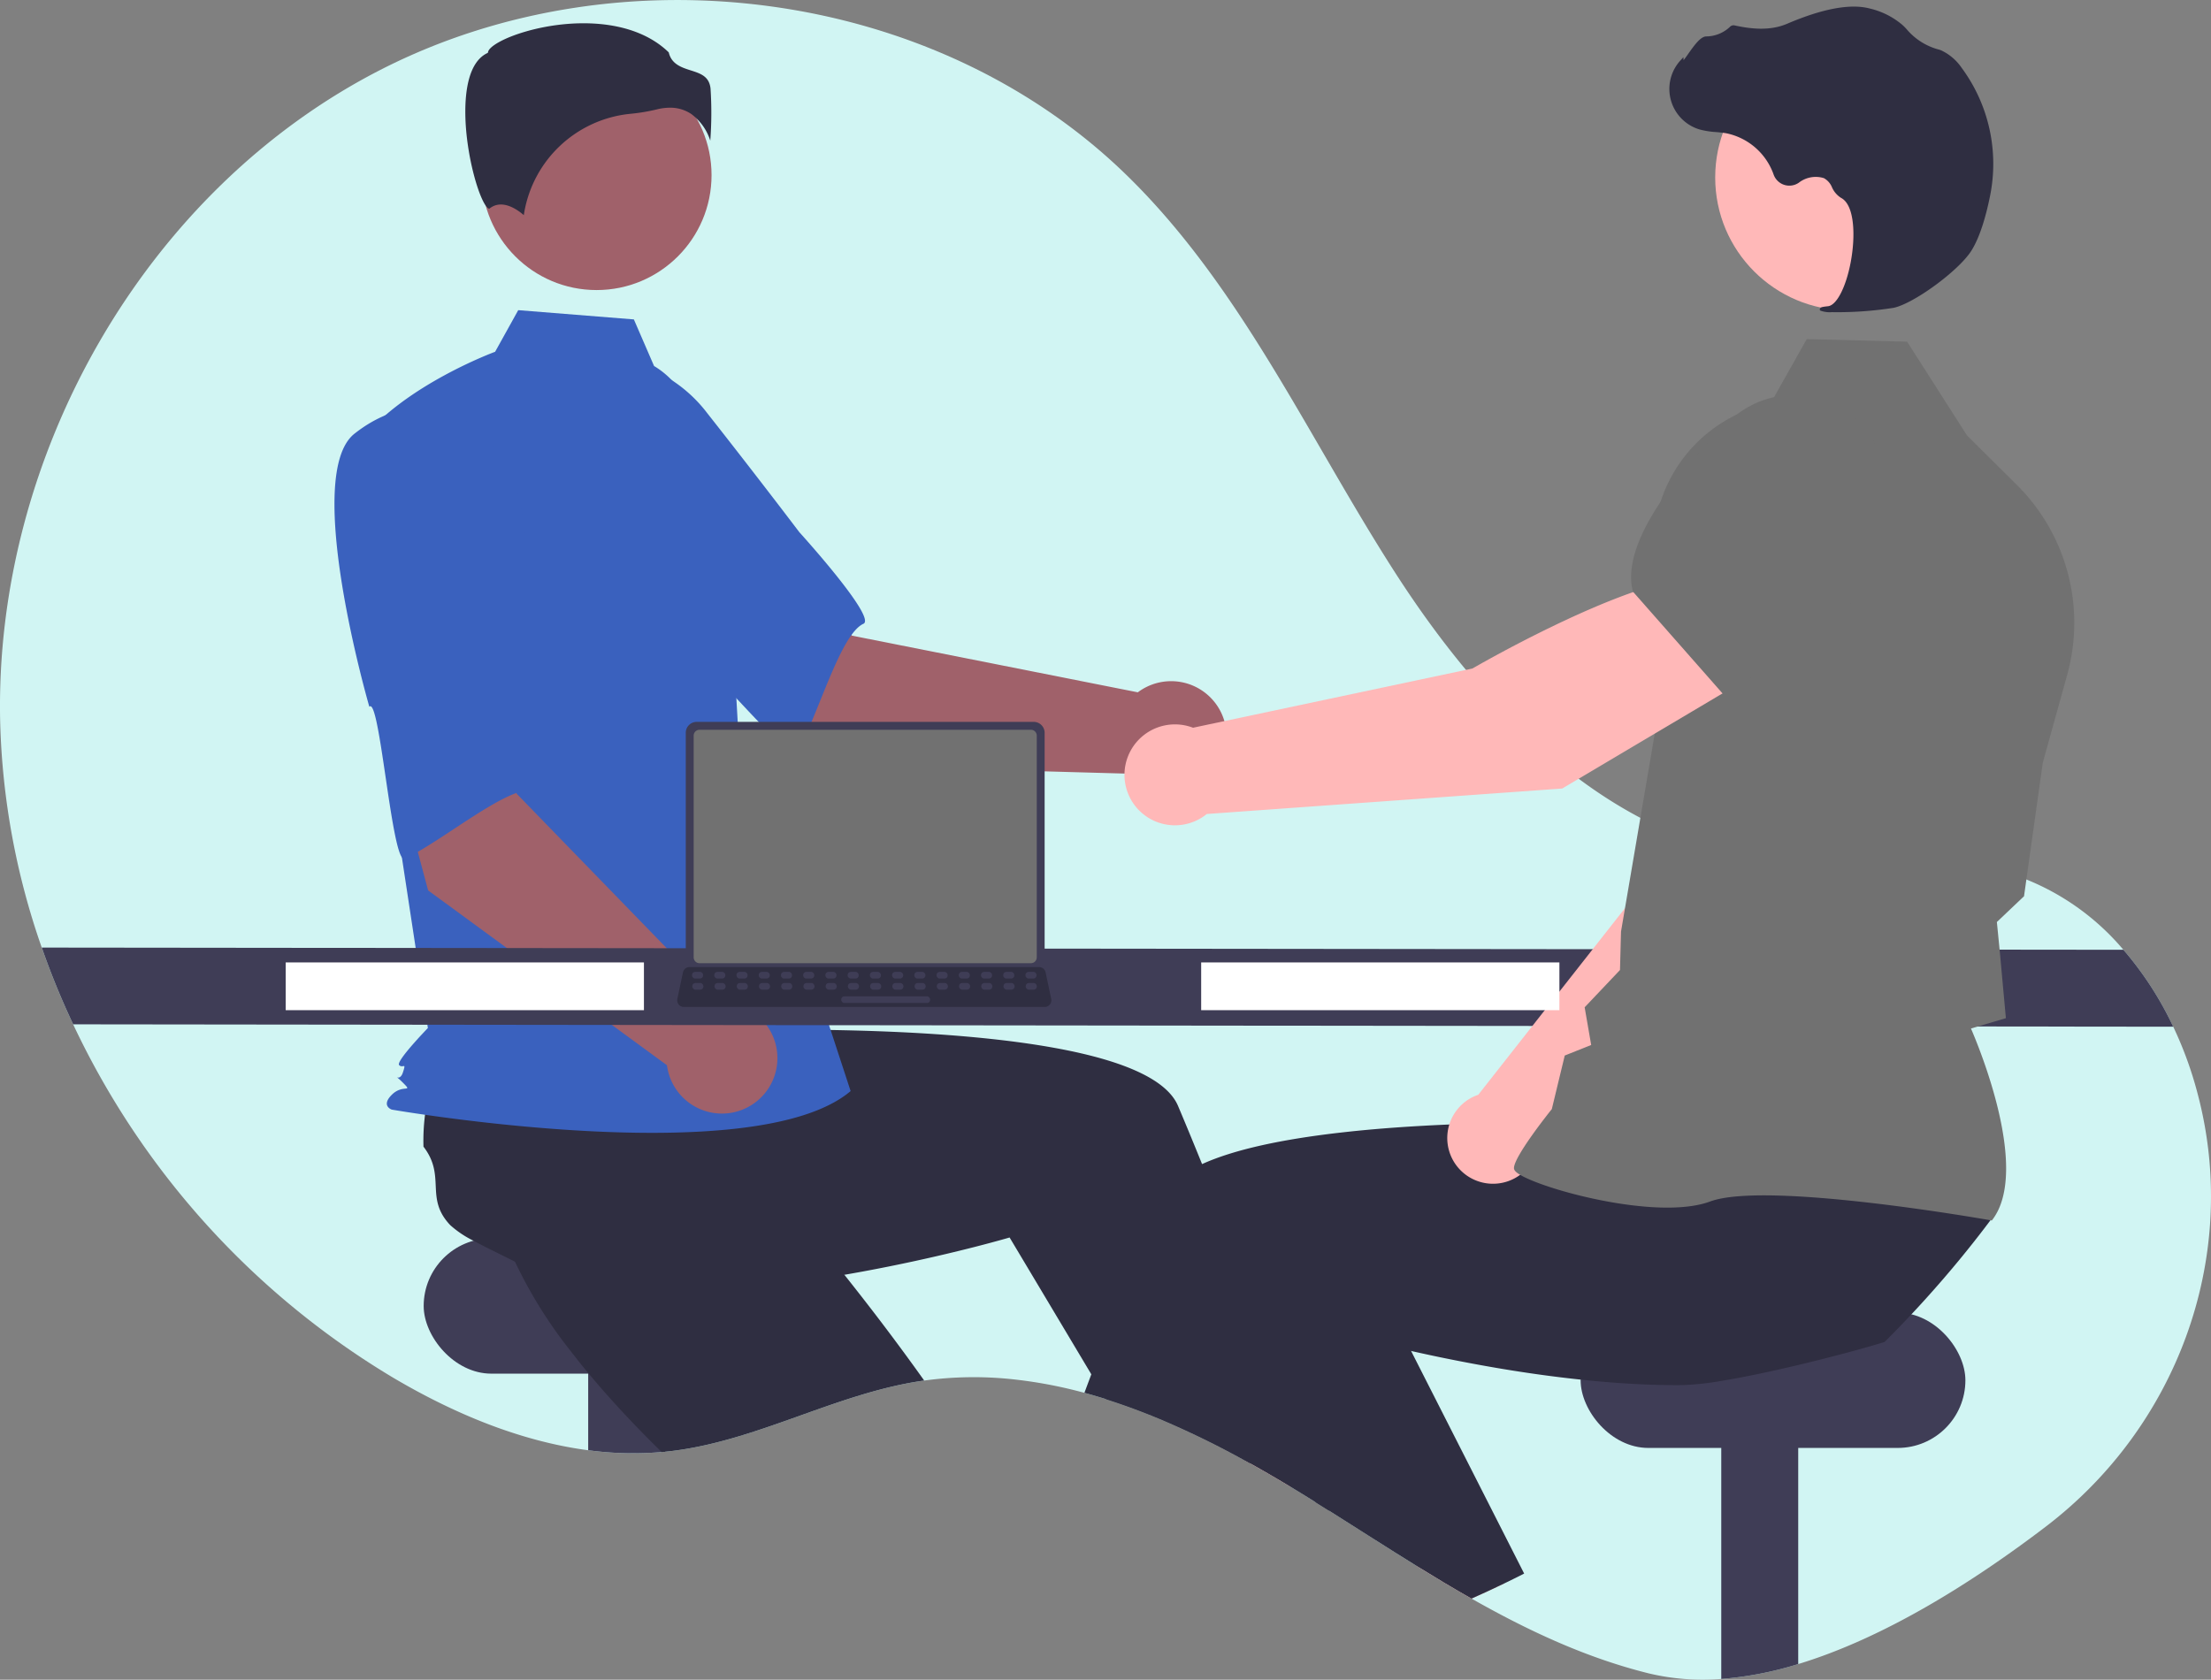
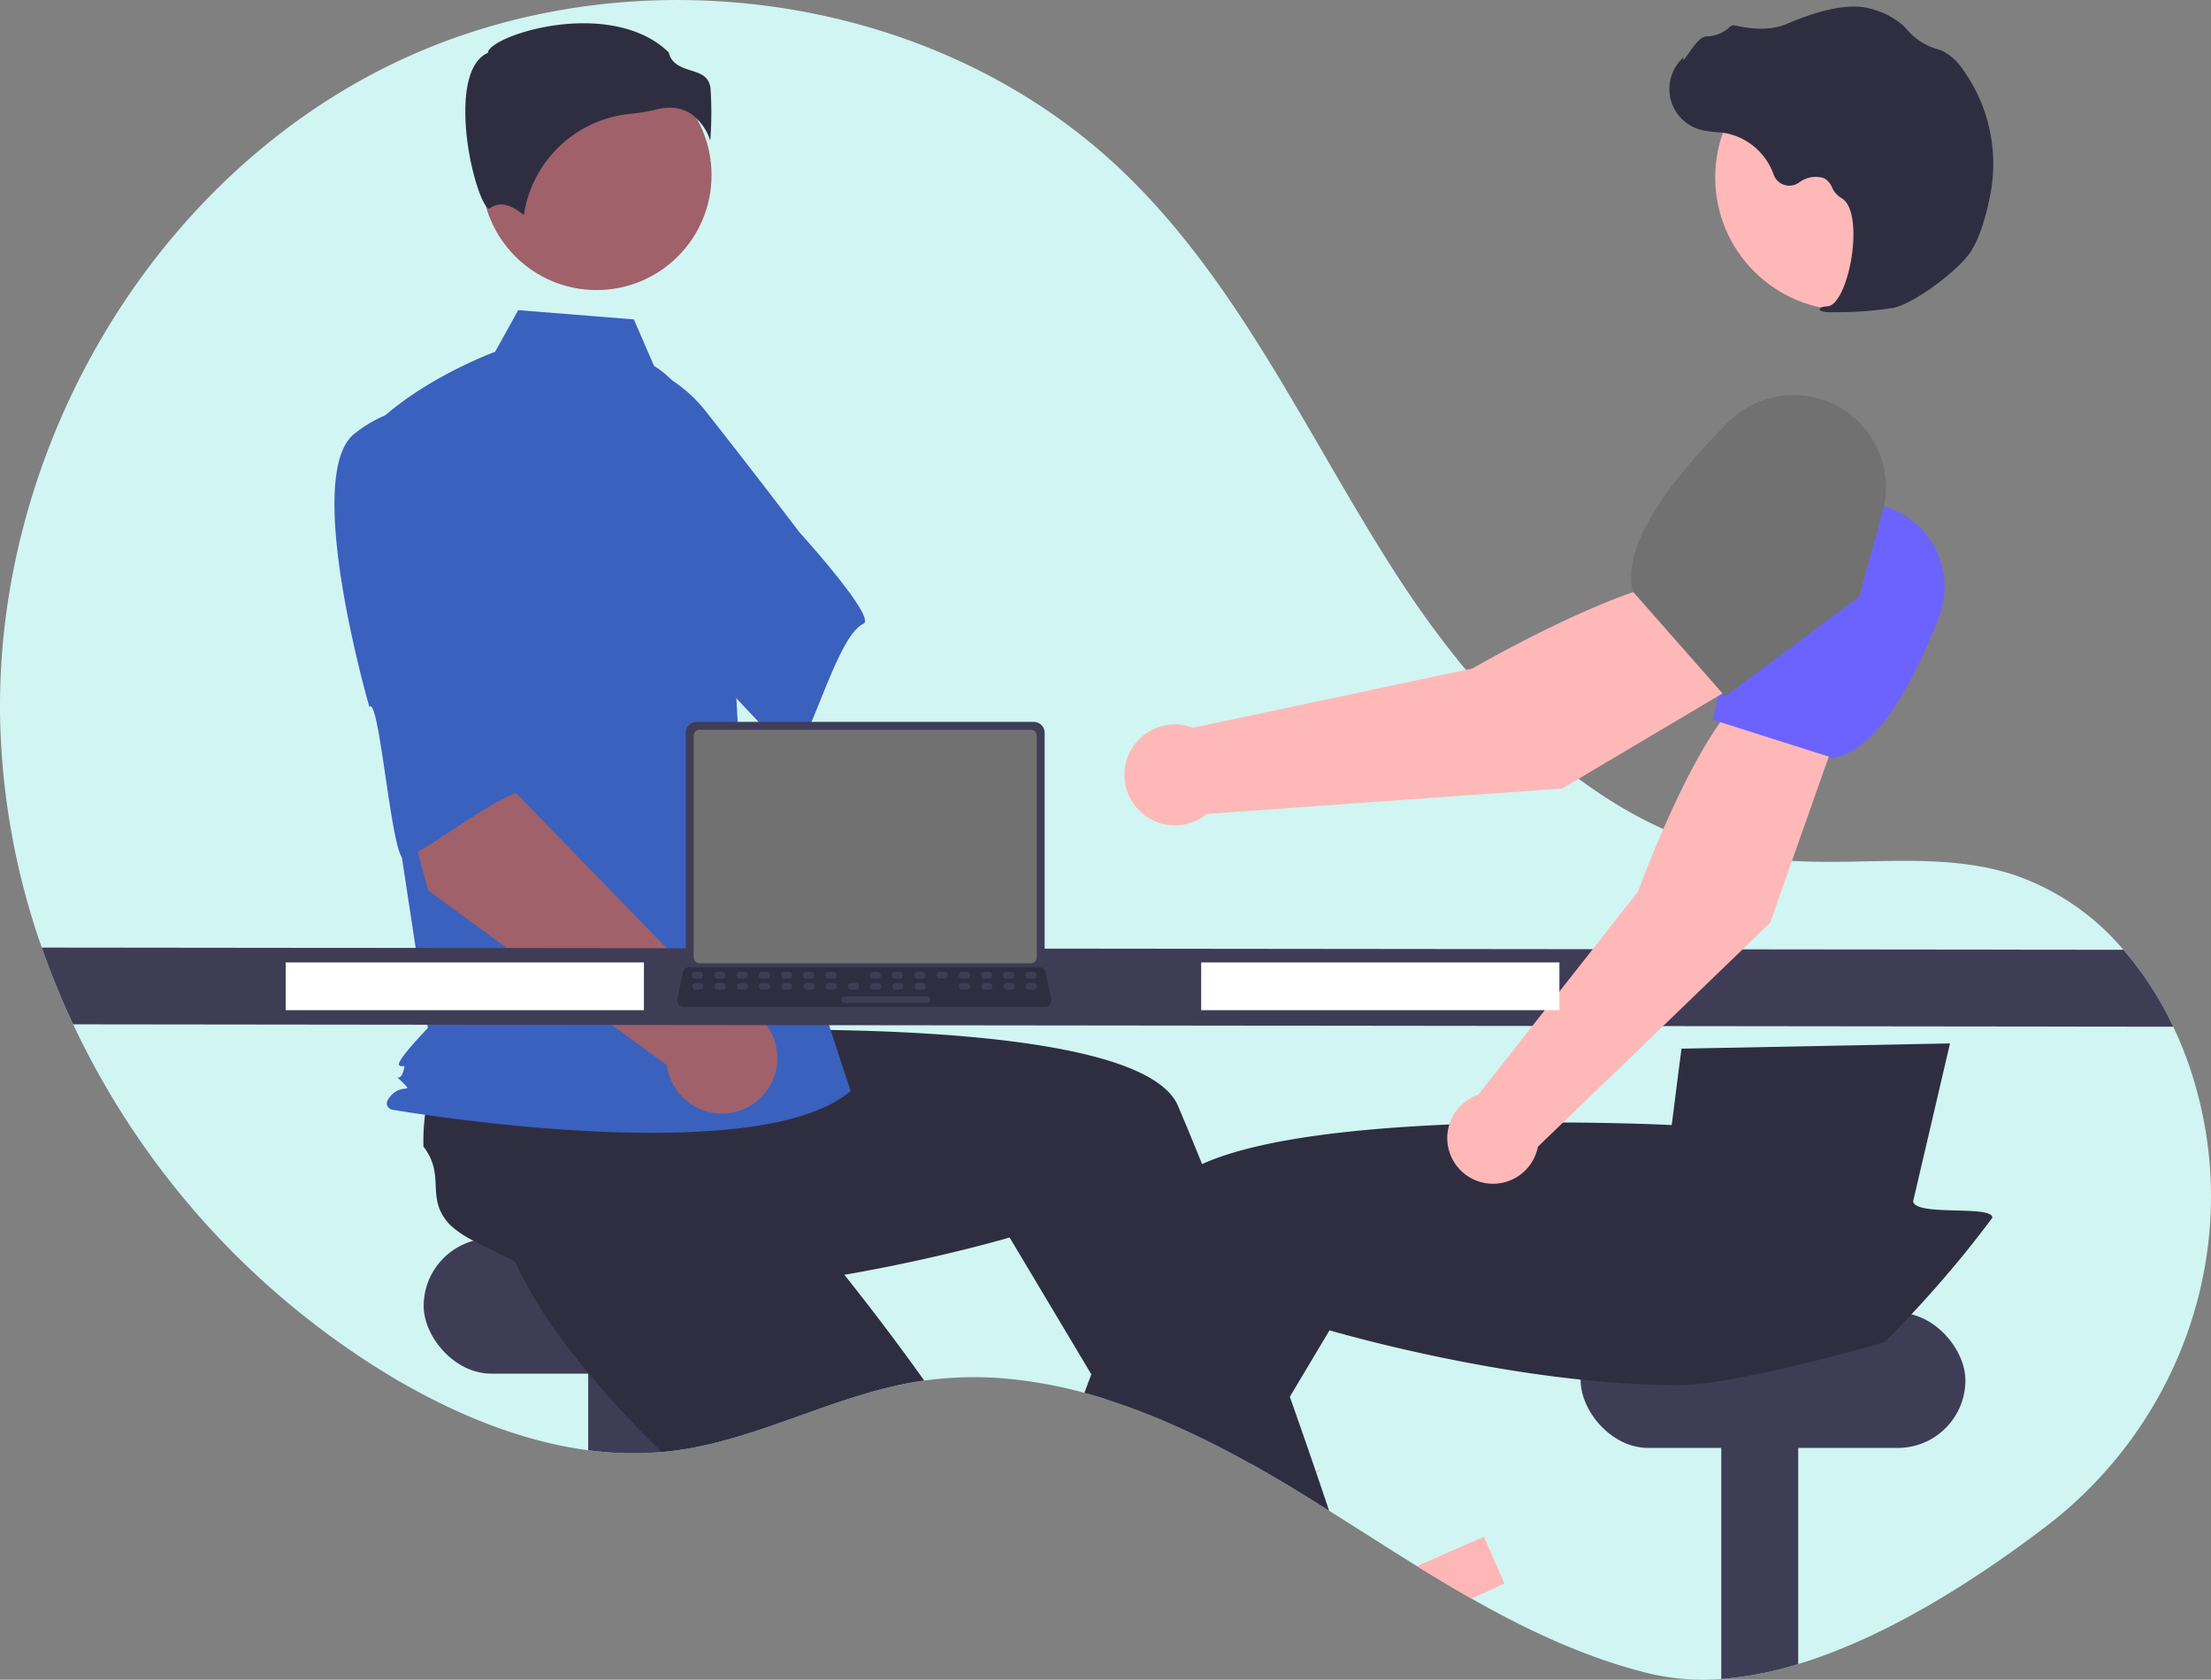
<svg xmlns="http://www.w3.org/2000/svg" width="348.531" height="264.836" viewBox="0 0 348.531 264.836">
  <rect x="0" y="0" width="348.531" height="264.836" fill="#808080" stroke="none" />
  <g id="undraw_interview_yz52" transform="translate(0)">
    <path id="Path_7798" data-name="Path 7798" d="M505.862,374.157c-11.419,8.7-25.332,17.506-39.01,21.659a55.282,55.282,0,0,1-12.131,2.347,36.678,36.678,0,0,1-11.482-.891c-9.872-2.455-19.028-6.755-27.888-11.779-2.895-1.644-5.756-3.363-8.6-5.12-4.643-2.87-9.24-5.839-13.85-8.738-.69-.439-1.376-.87-2.066-1.3h0q-1.669-1.048-3.346-2.066c-.2-.121-.393-.238-.594-.36q-3.169-1.92-6.446-3.752c-.268-.146-.535-.3-.8-.443a141.281,141.281,0,0,0-13.017-6.371c-2.92-1.23-5.877-2.338-8.864-3.284h0c-1.142-.36-2.288-.7-3.438-1.008A71.96,71.96,0,0,0,343.8,351a57.5,57.5,0,0,0-14.728.117c-.33.046-.657.092-.987.146-13.218,2.117-25.282,9.253-38.558,10.934-.431.054-.857.1-1.288.142-.184.017-.368.038-.552.05a52.779,52.779,0,0,1-11.578-.284c-10.721-1.414-21.162-5.8-30.561-11.332a128.786,128.786,0,0,1-50.626-55.817,124.418,124.418,0,0,1-4.948-12.1,116.482,116.482,0,0,1-6.555-35.492c-1.016-41.98,22.839-84.1,60.293-103.084s86.733-12.708,116.942,16.46c18.325,17.694,28.929,41.67,42.72,63.091s33.392,41.875,58.674,45c12.879,1.589,26.357-1.485,38.7,2.514A39.13,39.13,0,0,1,518.114,283.2a53.2,53.2,0,0,1,7.856,12.131,59.365,59.365,0,0,1,3.652,9.847c.172.623.33,1.246.485,1.87C536.255,332.161,526.429,358.488,505.862,374.157Z" transform="translate(-183.389 -133.445)" fill="#d1f5f3" />
    <rect id="Rectangle_8795" data-name="Rectangle 8795" width="60.653" height="21.333" rx="10.666" transform="translate(66.787 195.248)" fill="#3f3d56" />
    <path id="Path_7799" data-name="Path 7799" d="M417.184,638.217v17.748a52.519,52.519,0,0,1-12.131-.234V638.217Z" transform="translate(-312.333 -427.074)" fill="#3f3d56" />
    <path id="Path_7800" data-name="Path 7800" d="M437.85,567.352c-.33.046-.657.092-.987.146-13.218,2.117-25.282,9.253-38.558,10.934-.431.054-.857.1-1.288.142-.184.017-.368.038-.552.05-3.242-3.175-6.484-6.555-9.529-10.056-1.652-1.895-3.25-3.827-4.752-5.785a72.653,72.653,0,0,1-9.387-15.351c.222-2.447-1.3-8.106-2.029-12.44l0,0a15.911,15.911,0,0,1-.322-4.417c.887-5.864,5.676-5.191,7.149-10.938a32.429,32.429,0,0,1,4.229-2.974c.247-.146.5-.293.757-.439l15.979-11.043,6.107,5.99,9.294,9.119,10.073,9.876-8.55,8.638s7.144,8.236,15.5,19.216C433.22,560.965,435.55,564.115,437.85,567.352Z" transform="translate(-292.165 -349.684)" fill="#2f2e41" />
    <path id="Path_7801" data-name="Path 7801" d="M844.184,638.217v51.228a55.279,55.279,0,0,1-12.131,2.347V638.217Z" transform="translate(-560.721 -427.074)" fill="#3f3d56" />
    <rect id="Rectangle_8796" data-name="Rectangle 8796" width="60.653" height="21.333" rx="10.666" transform="translate(249.163 206.96)" fill="#3f3d56" />
-     <path id="Path_7802" data-name="Path 7802" d="M659.813,684.943q-3.169-1.92-6.446-3.752c-.268-.146-.535-.3-.8-.443l1.439-.615,3.882-1.669.038-.017.042.142Z" transform="translate(-456.311 -450.476)" fill="#ffb6b6" />
+     <path id="Path_7802" data-name="Path 7802" d="M659.813,684.943c-.268-.146-.535-.3-.8-.443l1.439-.615,3.882-1.669.038-.017.042.142Z" transform="translate(-456.311 -450.476)" fill="#ffb6b6" />
    <path id="Path_7803" data-name="Path 7803" d="M485.715,581.2c-.69-.439-1.376-.87-2.066-1.3h0q-1.669-1.048-3.346-2.066c-.2-.121-.393-.238-.594-.36q-3.169-1.92-6.446-3.752c-.268-.146-.535-.3-.8-.443a141.273,141.273,0,0,0-13.017-6.371c-2.92-1.23-5.877-2.338-8.864-3.284h0l-2.347-3.928-10.562-17.69-2.322-3.886s-7.918,2.342-19.124,4.589c-4.078.82-8.588,1.623-13.318,2.3-5.057.719-10.361,1.293-15.632,1.569-2.514.134-5.02.2-7.487.18A72.736,72.736,0,0,1,361.9,544.7c-1.79-1.682-7.186-3.97-11.051-6.065h0a15.985,15.985,0,0,1-3.677-2.468c-4.074-4.308-.594-7.667-4.216-12.369a32.631,32.631,0,0,1,.263-5.162c.038-.284.075-.573.121-.866l1.142-19.392,8.483-1.121,12.909-1.707,13.984-1.849,1.539,12.055s10.888-.552,24.684-.368c22.157.3,51.806,2.51,55.821,11.988.377.891.753,1.79,1.129,2.69q1.343,3.225,2.66,6.484c3.183,7.864,6.22,15.8,8.993,23.307,1.723,4.668,3.346,9.169,4.84,13.381,1.2,3.388,2.313,6.592,3.33,9.541.929,2.694,1.769,5.174,2.518,7.4C485.489,580.522,485.6,580.865,485.715,581.2Z" transform="translate(-276.202 -343.006)" fill="#2f2e41" />
-     <path id="Path_7804" data-name="Path 7804" d="M460.447,365.81l-26.794-22.756,17.432-17.642,12.162,19.92,45.081,8.938a8.742,8.742,0,1,1-1.242,12.833Z" transform="translate(-328.969 -245.113)" fill="#a0616a" />
    <path id="Path_7805" data-name="Path 7805" d="M376.726,279.794c-3.1,10.074,26.394,34.1,26.394,34.1.328-2.418,17.048,18.436,18.185,16.547,3.233-5.368,6.79-18.636,10.523-20.332,2.135-.97-10.11-14.449-10.11-14.449s-6.246-8.264-14.493-18.737a22.342,22.342,0,0,0-19.695-8.768S379.822,269.72,376.726,279.794Z" transform="translate(-295.721 -211.759)" fill="#3a61be" />
    <circle id="Ellipse_409" data-name="Ellipse 409" cx="18.122" cy="18.122" r="18.122" transform="translate(75.921 9.489)" fill="#a0616a" />
    <path id="Path_7806" data-name="Path 7806" d="M365.652,259.163c3.9,2.321,6.24,6.586,7.58,10.925a103.533,103.533,0,0,1,4.449,24.737L379.1,319.96l17.538,53.52c-15.2,12.861-72.331,2.923-72.331,2.923s-1.754-.585,0-2.338,3.461-.2,1.707-1.954-.545.2.04-1.554,0-.585-.585-1.169,4.526-5.846,4.526-5.846l-4.677-30.721-5.846-61.966c7.015-8.769,21.123-13.938,21.123-13.938l3.645-6.562,18.227,1.458Z" transform="translate(-262.548 -201.452)" fill="#3a61be" />
    <path id="Path_7807" data-name="Path 7807" d="M394.371,156.531a8.4,8.4,0,0,1,2.984,4.191,58.994,58.994,0,0,0,.039-8.223c-.214-1.924-1.568-2.357-3.137-2.859-1.417-.453-3.019-.965-3.45-2.833-5.7-5.542-15.613-5.262-22.4-3.329-3.734,1.064-5.883,2.43-6.075,3.231l-.04.165-.152.076c-2.879,1.439-3.439,5.984-3.4,9.543.07,6.706,2.385,14.322,3.69,14.941.069.033.086.02.116,0h0c1.964-1.57,4.36.119,5.413,1.037a18.848,18.848,0,0,1,16.877-15.987,29.576,29.576,0,0,0,4.068-.682,8.565,8.565,0,0,1,2.078-.273A5.914,5.914,0,0,1,394.371,156.531Z" transform="translate(-285.389 -138.548)" fill="#2f2e41" />
    <path id="Path_7808" data-name="Path 7808" d="M380.742,479.48l-5.544-2.839a1.519,1.519,0,0,1,1.37-2.676l5.544,2.839a1.519,1.519,0,0,1-1.37,2.676Z" transform="translate(-294.594 -331.48)" fill="#6c63ff" />
    <path id="Path_7809" data-name="Path 7809" d="M332.053,415.45l-9.119-33.95,24.369-4.613-1.31,23.3,32.019,32.969a8.742,8.742,0,1,1-8.313,9.854Z" transform="translate(-264.563 -275.057)" fill="#a0616a" />
    <path id="Path_7810" data-name="Path 7810" d="M312.587,291.116c-8.272,6.53,2.345,43.057,2.345,43.057,1.644-1.8,3.554,24.857,5.563,23.949,5.71-2.58,16.177-11.477,20.211-10.752,2.307.415-.11-17.635-.11-17.635s-.445-10.349-1.28-23.654a22.342,22.342,0,0,0-11.225-18.406S320.859,284.586,312.587,291.116Z" transform="translate(-256.71 -222.737)" fill="#3a61be" />
    <path id="Path_7811" data-name="Path 7811" d="M535.128,503.1l-331.046-.376a124.413,124.413,0,0,1-4.948-12.1l328.139.347A53.2,53.2,0,0,1,535.128,503.1Z" transform="translate(-192.548 -341.22)" fill="#3f3d56" />
    <path id="Path_7812" data-name="Path 7812" d="M731.152,720.045q-2.566,1.242-5.178,2.4c-2.895-1.644-5.756-3.363-8.6-5.12l10.549-4.635Z" transform="translate(-494.011 -470.394)" fill="#ffb6b6" />
    <path id="Path_7813" data-name="Path 7813" d="M735.151,554.224q-2.573,3.451-5.308,6.764-2.522,3.056-5.178,5.994c-.732.812-1.472,1.619-2.229,2.418q-2.089,2.24-4.271,4.4c-2.618.824-7.922,2.276-13.607,3.631-4.137.983-8.475,1.916-12.13,2.51a43.7,43.7,0,0,1-6.195.661c-2.468.021-4.974-.046-7.487-.18-2.836-.151-5.676-.385-8.483-.686-7.3-.765-14.368-1.958-20.467-3.183-2.234-.443-4.334-.9-6.266-1.334-3.66-.824-6.722-1.594-8.939-2.179-2.5-.653-3.919-1.075-3.919-1.075l-6.253,10.474-3.246,5.434-2.384,3.995-.636,1.058c-.268-.146-.535-.3-.8-.443a141.28,141.28,0,0,0-13.017-6.371c-2.92-1.23-5.877-2.338-8.864-3.284h0c-1.142-.36-2.288-.7-3.438-1.008q.54-1.449,1.092-2.92,1.029-2.742,2.1-5.534c1.544-4.032,3.141-8.123,4.785-12.193,1.347-3.342,2.719-6.672,4.108-9.955a9.334,9.334,0,0,1,3.76-4.011,21.873,21.873,0,0,1,2.715-1.456c5.208-2.372,12.879-3.915,21.333-4.907.7-.079,1.4-.159,2.108-.234,7-.736,14.423-1.117,21.366-1.292,3.476-.088,6.831-.121,9.951-.125q1.512,0,2.941.008h0c2.572.013,4.94.05,7.023.092.406.008.8.021,1.184.029h0c.259,0,.515.013.766.017,4.555.117,7.349.259,7.349.259l1.083-8.5.222-1.715.209-1.631v0l.025-.2.171,0,3.012-.059,25.315-.494,13.829-.272-2.192,9.395-3.618,15.5C723.037,554.065,735.277,552.145,735.151,554.224Z" transform="translate(-421.094 -362.214)" fill="#2f2e41" />
-     <path id="Path_7814" data-name="Path 7814" d="M688.934,658.279c-1.033.527-2.075,1.046-3.12,1.548q-2.566,1.242-5.178,2.4c-2.895-1.644-5.756-3.363-8.6-5.12-4.643-2.87-9.24-5.839-13.85-8.738-.69-.439-1.376-.87-2.066-1.3h0c-1.9-2.819-3.836-5.756-5.789-8.78-.029-.042-.054-.084-.079-.126q-.753-1.154-1.5-2.326c-3.125-4.894-6.266-10-9.315-15.209l7.722-3.606,14.356-6.7,2.476-1.154,7.119,14.017,6.35,12.5,1.414,2.782Z" transform="translate(-448.673 -410.176)" fill="#2f2e41" />
    <path id="Path_7815" data-name="Path 7815" d="M743.081,467.614l36.6-35.3,10.145-28.724-14.964-6.507c-7.686,7.363-15.994,30.295-15.994,30.295l-25.187,32.043c-.2.067-.392.139-.585.224a7.208,7.208,0,1,0,9.984,7.966Z" transform="translate(-500.656 -286.807)" fill="#ffb8b8" />
    <path id="Path_7816" data-name="Path 7816" d="M828.86,357.291l18.98,6.026.072-.012c7.064-1.183,12.926-12.721,16.6-22.192a13.216,13.216,0,0,0-6.729-16.742h0a13.245,13.245,0,0,0-13.873,1.75l-9.747,7.964Z" transform="translate(-558.864 -243.804)" fill="#6c63ff" />
-     <path id="Path_7817" data-name="Path 7817" d="M829.254,400.228l.111-.147c5.922-7.854-2.177-27.3-3.4-30.124l5.506-1.631-.96-10.484-.462-4.675,4.281-4.066.014-.1,2.944-20.953,3.852-13.868a30.655,30.655,0,0,0-7.931-29.922l-7.875-7.819L815.9,261.666l-15.82-.408-5.689,10.106a23.065,23.065,0,0,0-18.448,23.081l.536,26.9L770.8,354.679l-.159,6.055-5.571,5.879,1.03,5.944-4.167,1.66-2.039,8.446c-.779.974-5.922,7.475-5.968,9.287-.007.272.187.54.61.843,3.329,2.382,21.934,7.542,30.308,4.44,8.919-3.3,43.877,2.9,44.229,2.963Z" transform="translate(-515.273 -207.794)" fill="#717171" />
    <circle id="Ellipse_410" data-name="Ellipse 410" cx="20.958" cy="20.958" r="20.958" transform="translate(270.375 7.02)" fill="#ffb8b8" />
    <path id="Path_7818" data-name="Path 7818" d="M838.122,184.108a57,57,0,0,0,9.7-.678c3.179-.646,10.29-5.857,12.272-8.993h0c1.473-2.33,2.415-5.968,2.945-8.61A25.48,25.48,0,0,0,858.58,145.6a8.049,8.049,0,0,0-3.251-2.775c-.116-.046-.236-.086-.358-.12a9.932,9.932,0,0,1-4.941-3.057,8.2,8.2,0,0,0-.821-.845,12.234,12.234,0,0,0-5.1-2.563c-3.034-.812-7.426-.006-13.052,2.4-2.827,1.208-5.918.771-8.3.255a.778.778,0,0,0-.733.251,5.493,5.493,0,0,1-3.733,1.488c-.85.037-1.742,1.214-2.82,2.749-.245.348-.53.755-.736,1l-.028-.475-.481.53a6.665,6.665,0,0,0,3.009,10.859,13,13,0,0,0,2.614.417c.535.048,1.089.1,1.619.19a10.05,10.05,0,0,1,7.468,6.521A2.628,2.628,0,0,0,832.9,163.7a4.342,4.342,0,0,1,3.957-.72,2.883,2.883,0,0,1,1.274,1.445,3.756,3.756,0,0,0,1.425,1.663c2.154,1.111,2.3,6.031,1.529,10.132-.746,3.953-2.22,6.813-3.585,6.955-1.051.109-1.171.183-1.247.369l-.068.166.118.156A4.292,4.292,0,0,0,838.122,184.108Z" transform="translate(-549.346 -134.892)" fill="#2f2e41" />
    <path id="Path_7819" data-name="Path 7819" d="M705.089,367.2l-8.081-16.111c-11.729.8-35.009,14.363-35.009,14.363l-44.046,9.339a7.957,7.957,0,1,0,2.17,13.6l56.029-4.016Z" transform="translate(-429.888 -260.05)" fill="#ffb8b8" />
    <path id="Path_7820" data-name="Path 7820" d="M812.9,329.872,834,314.188l3.718-13.4a14.633,14.633,0,0,0-4.4-14.805h0a14.6,14.6,0,0,0-19.921.643c-7.942,7.927-17,18.986-15.054,26.655l.02.078Z" transform="translate(-540.957 -220.076)" fill="#717171" />
    <rect id="Rectangle_8797" data-name="Rectangle 8797" width="56.47" height="7.529" transform="translate(189.347 151.745)" fill="#fff" />
    <rect id="Rectangle_8798" data-name="Rectangle 8798" width="56.47" height="7.529" transform="translate(45.036 151.745)" fill="#fff" />
    <path id="Path_7821" data-name="Path 7821" d="M441.818,407.262v35.849a1.724,1.724,0,0,0,1.723,1.723h53.125a1.724,1.724,0,0,0,1.723-1.723V407.262a1.725,1.725,0,0,0-1.723-1.721H443.541A1.725,1.725,0,0,0,441.818,407.262Z" transform="translate(-333.718 -291.725)" fill="#3f3d56" />
    <path id="Path_7822" data-name="Path 7822" d="M444.8,409.438V444.4a.922.922,0,0,0,.921.921h52.239a.922.922,0,0,0,.921-.921V409.438a.923.923,0,0,0-.921-.923H445.718A.923.923,0,0,0,444.8,409.438Z" transform="translate(-335.452 -293.455)" fill="#717171" />
    <path id="Path_7823" data-name="Path 7823" d="M438.834,503.873a1.033,1.033,0,0,0,.813.389h56.885A1.047,1.047,0,0,0,497.555,503l-.883-4.194a1.049,1.049,0,0,0-.652-.76,1.014,1.014,0,0,0-.371-.07H440.527a1.014,1.014,0,0,0-.371.07,1.048,1.048,0,0,0-.652.76L438.62,503A1.046,1.046,0,0,0,438.834,503.873Z" transform="translate(-331.846 -345.495)" fill="#2f2e41" />
    <rect id="Rectangle_8799" data-name="Rectangle 8799" width="1.752" height="1.051" rx="0.488" transform="translate(163.399 154.287) rotate(180)" fill="#3f3d56" />
    <rect id="Rectangle_8800" data-name="Rectangle 8800" width="1.752" height="1.051" rx="0.488" transform="translate(159.894 154.287) rotate(180)" fill="#3f3d56" />
    <rect id="Rectangle_8801" data-name="Rectangle 8801" width="1.752" height="1.051" rx="0.488" transform="translate(156.39 154.287) rotate(180)" fill="#3f3d56" />
    <rect id="Rectangle_8802" data-name="Rectangle 8802" width="1.752" height="1.051" rx="0.488" transform="translate(152.886 154.287) rotate(180)" fill="#3f3d56" />
    <rect id="Rectangle_8803" data-name="Rectangle 8803" width="1.752" height="1.051" rx="0.488" transform="translate(149.382 154.287) rotate(180)" fill="#3f3d56" />
    <rect id="Rectangle_8804" data-name="Rectangle 8804" width="1.752" height="1.051" rx="0.488" transform="translate(145.878 154.287) rotate(180)" fill="#3f3d56" />
    <rect id="Rectangle_8805" data-name="Rectangle 8805" width="1.752" height="1.051" rx="0.488" transform="translate(142.374 154.287) rotate(180)" fill="#3f3d56" />
    <rect id="Rectangle_8806" data-name="Rectangle 8806" width="1.752" height="1.051" rx="0.488" transform="translate(138.87 154.287) rotate(180)" fill="#3f3d56" />
-     <rect id="Rectangle_8807" data-name="Rectangle 8807" width="1.752" height="1.051" rx="0.488" transform="translate(135.366 154.287) rotate(180)" fill="#3f3d56" />
    <rect id="Rectangle_8808" data-name="Rectangle 8808" width="1.752" height="1.051" rx="0.488" transform="translate(131.862 154.287) rotate(180)" fill="#3f3d56" />
    <rect id="Rectangle_8809" data-name="Rectangle 8809" width="1.752" height="1.051" rx="0.488" transform="translate(128.358 154.287) rotate(180)" fill="#3f3d56" />
    <rect id="Rectangle_8810" data-name="Rectangle 8810" width="1.752" height="1.051" rx="0.488" transform="translate(124.854 154.287) rotate(180)" fill="#3f3d56" />
    <rect id="Rectangle_8811" data-name="Rectangle 8811" width="1.752" height="1.051" rx="0.488" transform="translate(121.35 154.287) rotate(180)" fill="#3f3d56" />
    <rect id="Rectangle_8812" data-name="Rectangle 8812" width="1.752" height="1.051" rx="0.488" transform="translate(117.846 154.287) rotate(180)" fill="#3f3d56" />
    <rect id="Rectangle_8813" data-name="Rectangle 8813" width="1.752" height="1.051" rx="0.488" transform="translate(114.342 154.287) rotate(180)" fill="#3f3d56" />
    <rect id="Rectangle_8814" data-name="Rectangle 8814" width="1.752" height="1.051" rx="0.488" transform="translate(110.838 154.287) rotate(180)" fill="#3f3d56" />
    <rect id="Rectangle_8815" data-name="Rectangle 8815" width="1.752" height="1.051" rx="0.488" transform="translate(163.44 156.039) rotate(180)" fill="#3f3d56" />
    <rect id="Rectangle_8816" data-name="Rectangle 8816" width="1.752" height="1.051" rx="0.488" transform="translate(159.936 156.039) rotate(180)" fill="#3f3d56" />
    <rect id="Rectangle_8817" data-name="Rectangle 8817" width="1.752" height="1.051" rx="0.488" transform="translate(156.432 156.039) rotate(180)" fill="#3f3d56" />
    <rect id="Rectangle_8818" data-name="Rectangle 8818" width="1.752" height="1.051" rx="0.488" transform="translate(152.928 156.039) rotate(180)" fill="#3f3d56" />
-     <rect id="Rectangle_8819" data-name="Rectangle 8819" width="1.752" height="1.051" rx="0.488" transform="translate(149.424 156.039) rotate(180)" fill="#3f3d56" />
    <rect id="Rectangle_8820" data-name="Rectangle 8820" width="1.752" height="1.051" rx="0.488" transform="translate(145.92 156.039) rotate(180)" fill="#3f3d56" />
    <rect id="Rectangle_8821" data-name="Rectangle 8821" width="1.752" height="1.051" rx="0.488" transform="translate(142.416 156.039) rotate(180)" fill="#3f3d56" />
    <rect id="Rectangle_8822" data-name="Rectangle 8822" width="1.752" height="1.051" rx="0.488" transform="translate(138.912 156.039) rotate(180)" fill="#3f3d56" />
    <rect id="Rectangle_8823" data-name="Rectangle 8823" width="1.752" height="1.051" rx="0.488" transform="translate(135.408 156.039) rotate(180)" fill="#3f3d56" />
    <rect id="Rectangle_8824" data-name="Rectangle 8824" width="1.752" height="1.051" rx="0.488" transform="translate(131.904 156.039) rotate(180)" fill="#3f3d56" />
    <rect id="Rectangle_8825" data-name="Rectangle 8825" width="1.752" height="1.051" rx="0.488" transform="translate(128.4 156.039) rotate(180)" fill="#3f3d56" />
    <rect id="Rectangle_8826" data-name="Rectangle 8826" width="1.752" height="1.051" rx="0.488" transform="translate(124.896 156.039) rotate(180)" fill="#3f3d56" />
    <rect id="Rectangle_8827" data-name="Rectangle 8827" width="1.752" height="1.051" rx="0.488" transform="translate(121.391 156.039) rotate(180)" fill="#3f3d56" />
    <rect id="Rectangle_8828" data-name="Rectangle 8828" width="1.752" height="1.051" rx="0.488" transform="translate(117.887 156.039) rotate(180)" fill="#3f3d56" />
    <rect id="Rectangle_8829" data-name="Rectangle 8829" width="1.752" height="1.051" rx="0.488" transform="translate(114.383 156.039) rotate(180)" fill="#3f3d56" />
    <rect id="Rectangle_8830" data-name="Rectangle 8830" width="1.752" height="1.051" rx="0.488" transform="translate(110.879 156.039) rotate(180)" fill="#3f3d56" />
    <rect id="Rectangle_8831" data-name="Rectangle 8831" width="14.016" height="1.051" rx="0.488" transform="translate(146.621 158.142) rotate(180)" fill="#3f3d56" />
  </g>
</svg>